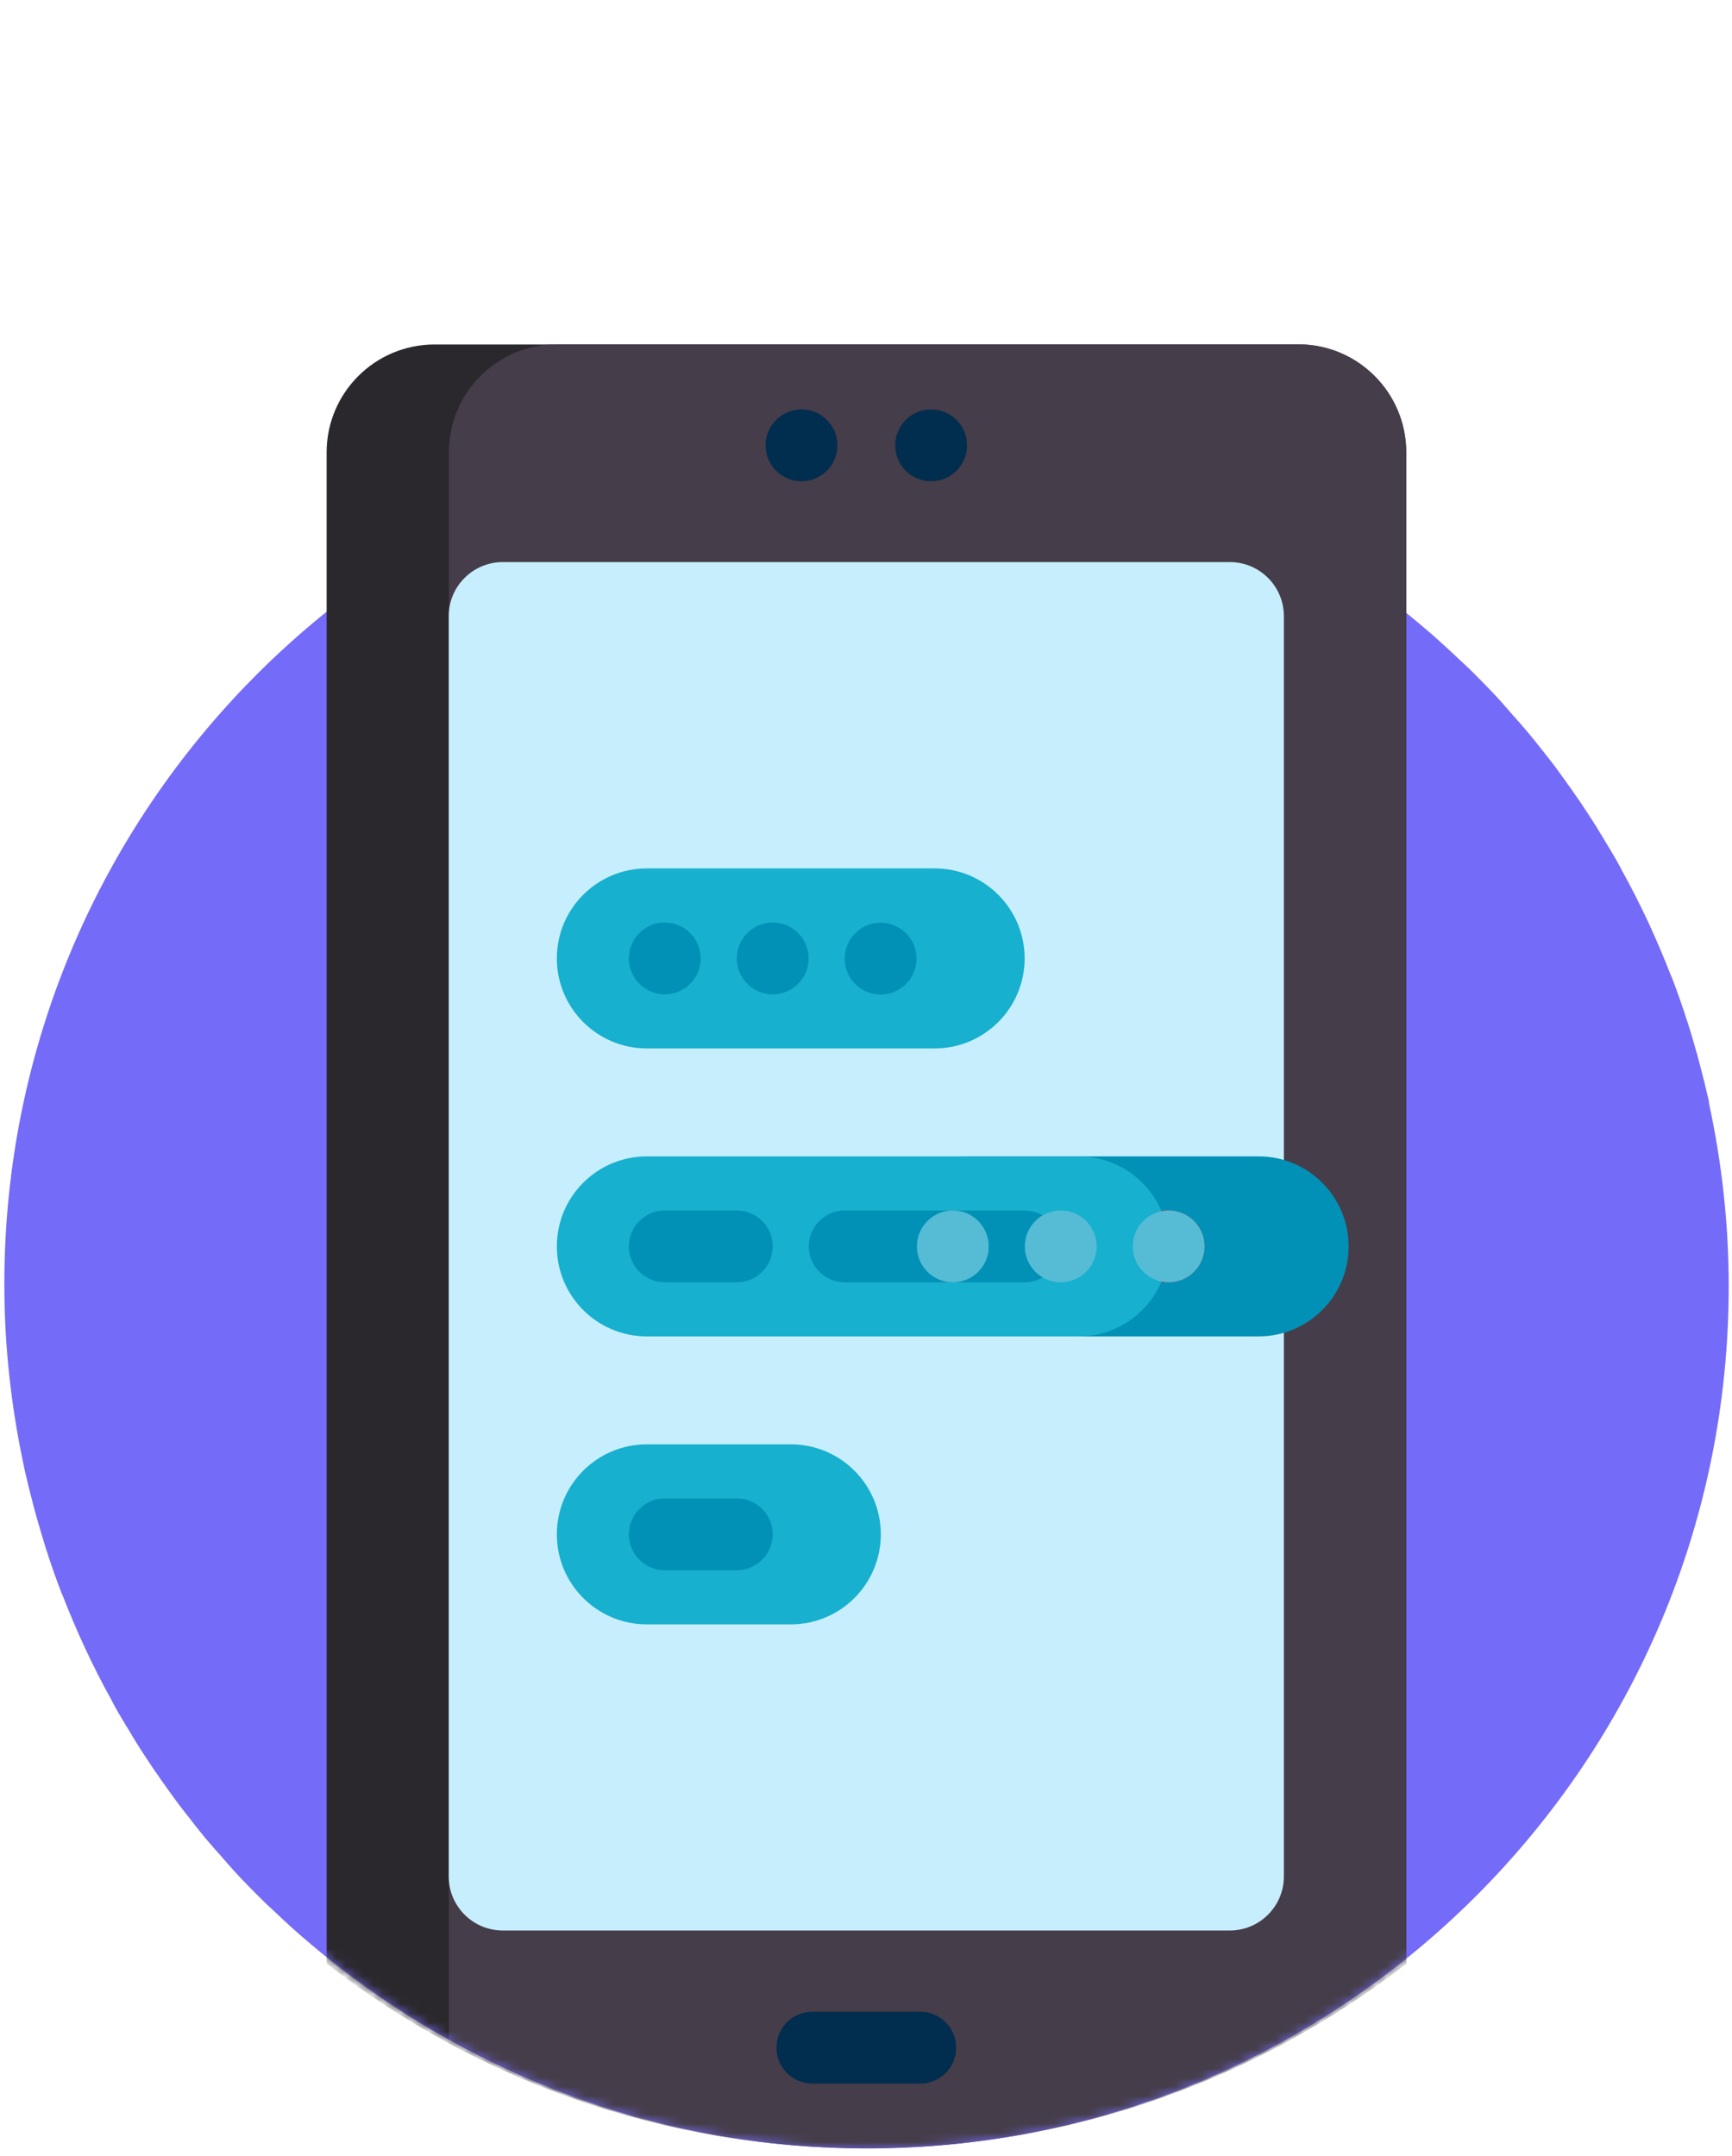
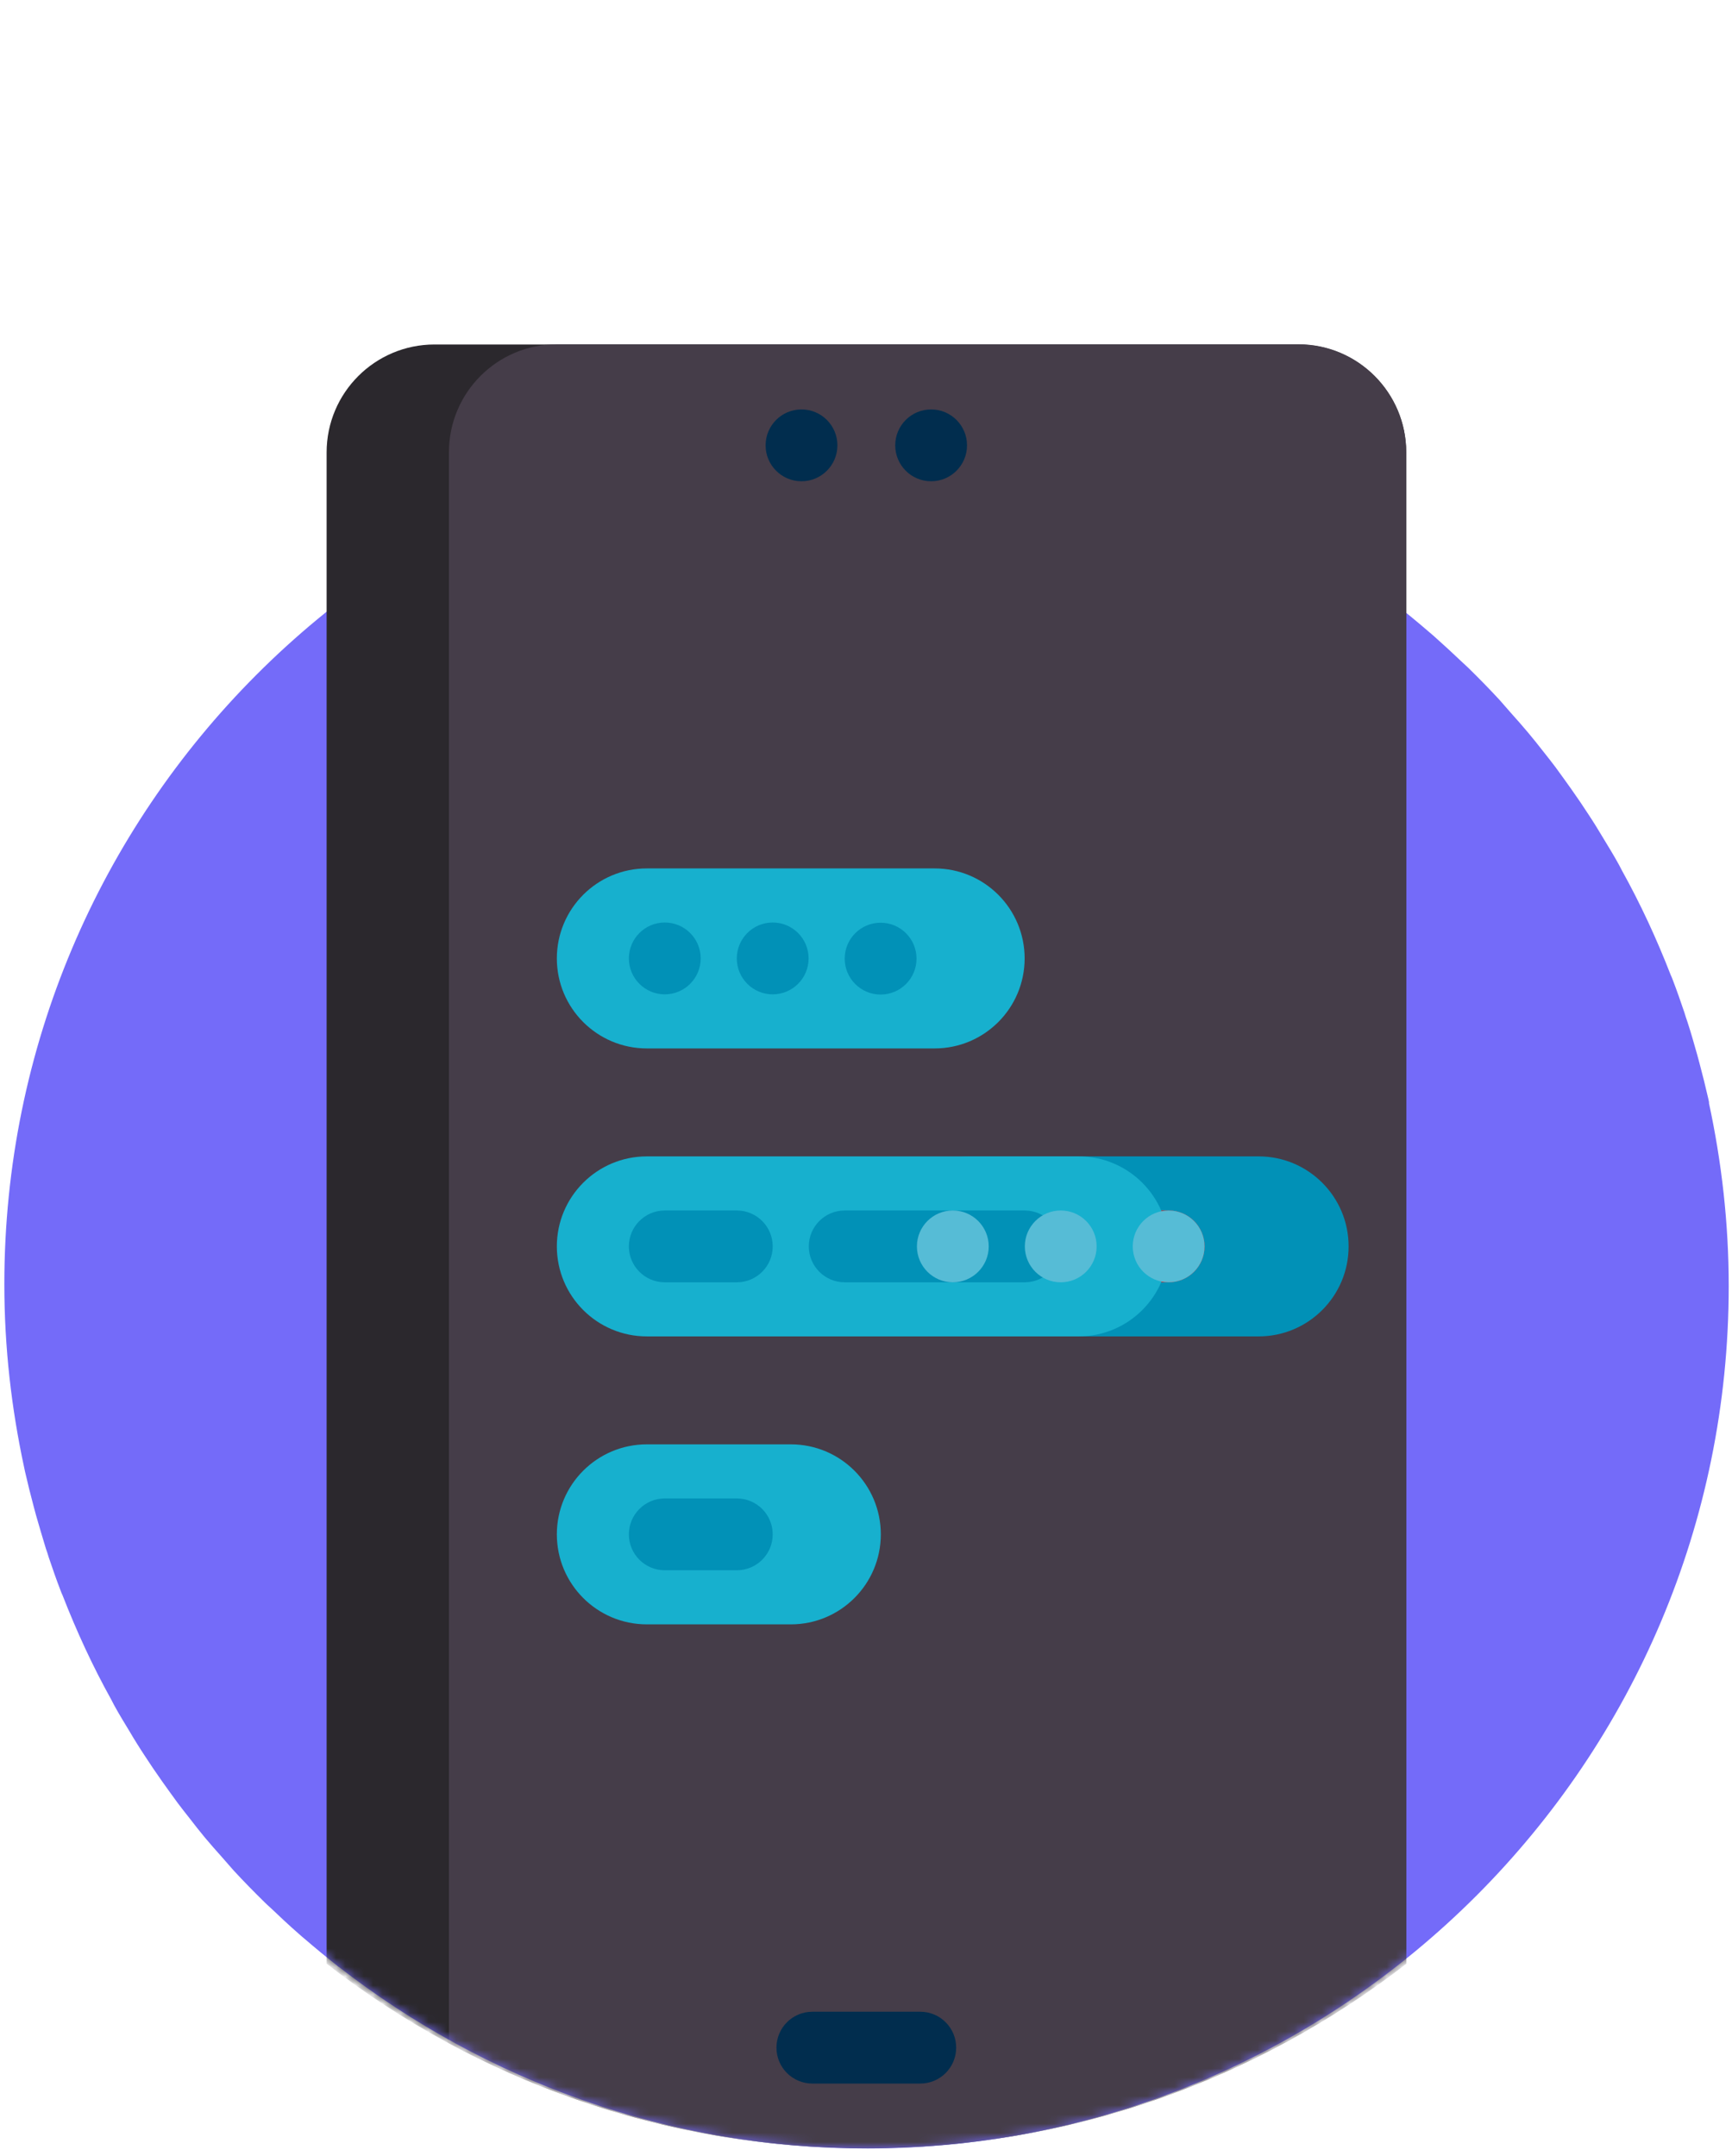
<svg xmlns="http://www.w3.org/2000/svg" width="188" height="234" viewBox="0 0 188 234" fill="none">
  <path d="M185.514 119.672C185.491 119.536 185.446 119.377 185.423 119.241C185.129 117.949 184.811 116.68 184.472 115.411C184.381 115.093 184.313 114.799 184.222 114.481C183.882 113.28 183.543 112.079 183.157 110.9C183.044 110.583 182.931 110.243 182.84 109.925C182.432 108.724 182.025 107.545 181.571 106.367C181.503 106.185 181.435 106.004 181.345 105.823C179.827 101.924 178.082 98.139 176.066 94.512C175.952 94.308 175.862 94.104 175.748 93.9C175.205 92.903 174.616 91.951 174.026 90.976C173.777 90.545 173.505 90.137 173.256 89.707C172.712 88.823 172.123 87.961 171.557 87.1C171.217 86.601 170.877 86.125 170.537 85.627C169.971 84.833 169.404 84.04 168.838 83.269C168.43 82.725 168 82.181 167.569 81.637C167.025 80.935 166.459 80.232 165.892 79.552C165.281 78.827 164.669 78.124 164.035 77.421C163.604 76.945 163.196 76.447 162.766 75.971C161.678 74.792 160.545 73.636 159.39 72.503C159.186 72.299 158.959 72.117 158.755 71.913C157.736 70.939 156.694 69.987 155.629 69.035C155.425 68.853 155.198 68.672 154.994 68.491C153.861 67.516 152.706 66.564 151.528 65.635C151.482 65.589 151.414 65.544 151.369 65.499C151.369 65.499 151.369 65.499 151.346 65.499C135.441 53.145 115.525 45.756 93.933 45.779C42.296 45.847 0.471 87.735 0.471 139.392C0.471 146.237 1.241 152.879 2.623 159.293C2.646 159.429 2.691 159.588 2.714 159.724C3.008 161.016 3.326 162.285 3.665 163.555C3.756 163.872 3.824 164.167 3.915 164.484C4.255 165.685 4.617 166.887 4.98 168.088C5.093 168.405 5.206 168.745 5.297 169.063C5.705 170.264 6.112 171.443 6.566 172.621C6.634 172.803 6.702 172.984 6.792 173.165C8.31 177.064 10.055 180.849 12.071 184.476C12.185 184.68 12.275 184.884 12.389 185.088C12.932 186.085 13.521 187.037 14.111 188.012C14.36 188.443 14.609 188.851 14.881 189.281C15.425 190.165 16.014 191.027 16.58 191.888C16.92 192.387 17.26 192.863 17.6 193.361C18.166 194.155 18.733 194.948 19.299 195.719C19.707 196.263 20.137 196.807 20.568 197.351C21.112 198.053 21.655 198.756 22.222 199.436C22.834 200.161 23.445 200.864 24.08 201.567C24.51 202.043 24.918 202.541 25.349 203.017C26.436 204.196 27.569 205.352 28.724 206.485C28.928 206.689 29.132 206.871 29.359 207.075C30.378 208.049 31.421 209.024 32.486 209.953C32.69 210.135 32.894 210.316 33.12 210.497C34.253 211.472 35.408 212.424 36.587 213.353C36.632 213.399 36.7 213.444 36.745 213.489C36.745 213.489 36.745 213.489 36.768 213.489C52.673 225.843 72.589 233.232 94.182 233.209C145.818 233.141 187.644 191.253 187.644 139.596C187.644 132.751 186.873 126.109 185.491 119.695L185.514 119.672Z" fill="#746BF9" />
  <mask id="mask0_342_688" style="mask-type:luminance" maskUnits="userSpaceOnUse" x="0" y="0" width="188" height="234">
    <path d="M185.514 119.672C185.491 119.536 185.446 119.377 185.423 119.241C185.129 117.949 184.811 116.68 184.472 115.411C184.381 115.093 184.313 114.799 184.222 114.481C183.882 113.28 183.543 112.079 183.157 110.9C183.044 110.583 182.931 110.243 182.84 109.925C182.432 108.724 182.025 107.545 181.571 106.367C181.503 106.185 181.435 106.004 181.345 105.823C179.827 101.924 178.082 98.139 176.066 94.512C175.952 94.308 175.862 94.104 175.748 93.9C175.205 92.903 174.616 91.951 174.026 90.976C173.777 90.545 173.505 90.137 173.256 89.707C172.712 88.823 172.123 87.961 171.557 87.1C171.217 86.601 170.877 86.125 170.537 85.627C169.971 84.833 169.404 84.04 168.838 83.269C168.43 82.725 168 82.181 167.569 81.637C167.025 80.935 166.459 80.232 165.892 79.552C165.281 78.827 164.669 78.124 164.035 77.421C163.604 76.945 163.196 76.447 162.766 75.971C161.678 74.792 160.545 73.636 159.39 72.503C159.186 72.299 158.959 72.117 158.755 71.913C157.736 70.939 156.694 69.987 155.629 69.035C155.425 68.853 155.198 68.672 154.994 68.491C153.861 67.516 159.231 64.003 158.053 63.073C158.008 63.028 158.098 63.119 158.053 63.073C158.053 63.073 159.344 60.92 159.344 60.897C186.193 30.683 115.502 0.423 93.933 0.445C42.296 0.513 0.471 87.735 0.471 139.392C0.471 146.237 1.241 152.879 2.623 159.293C2.646 159.429 2.691 159.588 2.714 159.724C3.008 161.016 3.326 162.285 3.665 163.555C3.756 163.872 3.824 164.167 3.915 164.484C4.255 165.685 4.617 166.887 4.98 168.088C5.093 168.405 5.206 168.745 5.297 169.063C5.705 170.264 6.112 171.443 6.566 172.621C6.634 172.803 6.702 172.984 6.792 173.165C8.31 177.064 10.055 180.849 12.071 184.476C12.185 184.68 12.275 184.884 12.389 185.088C12.932 186.085 13.521 187.037 14.111 188.012C14.36 188.443 14.609 188.851 14.881 189.281C15.425 190.165 16.014 191.027 16.58 191.888C16.92 192.387 17.26 192.863 17.6 193.361C18.166 194.155 18.733 194.948 19.299 195.719C19.707 196.263 20.137 196.807 20.568 197.351C21.112 198.053 21.655 198.756 22.222 199.436C22.834 200.161 23.445 200.864 24.08 201.567C24.51 202.043 24.918 202.541 25.349 203.017C26.436 204.196 27.569 205.352 28.724 206.485C28.928 206.689 29.132 206.871 29.359 207.075C30.378 208.049 31.421 209.024 32.486 209.953C32.69 210.135 32.894 210.316 33.12 210.497C34.253 211.472 35.408 212.424 36.587 213.353C36.632 213.399 36.7 213.444 36.745 213.489C36.745 213.489 36.745 213.489 36.768 213.489C52.673 225.843 72.589 233.232 94.182 233.209C145.818 233.141 187.644 191.253 187.644 139.596C187.644 132.751 186.873 126.109 185.491 119.695L185.514 119.672Z" fill="white" />
  </mask>
  <g mask="url(#mask0_342_688)">
    <path d="M152.637 49.111V213.149C136.437 225.706 116.114 233.187 94.045 233.187C71.977 233.187 51.63 225.706 35.453 213.149V49.111C35.453 42.628 40.71 37.392 47.167 37.392H140.923C147.403 37.392 152.637 42.651 152.637 49.111Z" fill="#2B282D" />
    <path d="M152.637 49.111V213.149C136.437 225.707 116.114 233.187 94.045 233.187C77.641 233.187 62.212 229.061 48.73 221.785V49.088C48.73 42.605 53.987 37.369 60.444 37.369H140.923C147.403 37.369 152.637 42.628 152.637 49.088V49.111Z" fill="#453D49" />
    <path d="M99.891 226.16H88.177C86.024 226.16 84.28 224.415 84.28 222.261C84.28 220.108 86.024 218.363 88.177 218.363H99.891C102.043 218.363 103.788 220.108 103.788 222.261C103.788 224.415 102.043 226.16 99.891 226.16ZM101.069 52.239C103.221 52.239 104.966 50.493 104.966 48.34C104.966 46.187 103.221 44.441 101.069 44.441C98.916 44.441 97.172 46.187 97.172 48.34C97.172 50.493 98.916 52.239 101.069 52.239ZM86.999 52.239C89.151 52.239 90.896 50.493 90.896 48.34C90.896 46.187 89.151 44.441 86.999 44.441C84.846 44.441 83.102 46.187 83.102 48.34C83.102 50.493 84.846 52.239 86.999 52.239Z" fill="#012D4E" />
-     <path d="M133.491 209.545H54.575C51.335 209.545 48.707 206.916 48.707 203.675V66.881C48.707 63.64 51.335 61.011 54.575 61.011H133.491C136.731 61.011 139.359 63.64 139.359 66.881V203.675C139.359 206.916 136.731 209.545 133.491 209.545Z" fill="#C7EEFD" />
    <path d="M136.619 145.059H105.375C99.982 145.059 95.609 140.684 95.609 135.289C95.609 129.895 99.982 125.52 105.375 125.52H136.619C142.012 125.52 146.385 129.895 146.385 135.289C146.385 140.684 142.012 145.059 136.619 145.059Z" fill="#0191B7" />
    <path d="M126.854 139.188H107.323C105.17 139.188 103.426 137.443 103.426 135.289C103.426 133.136 105.17 131.391 107.323 131.391H126.854C129.006 131.391 130.751 133.136 130.751 135.289C130.751 137.443 129.006 139.188 126.854 139.188Z" fill="#E12929" />
    <path d="M60.443 104.032C60.443 98.637 64.816 94.263 70.209 94.263H101.453C106.846 94.263 111.219 98.637 111.219 104.032C111.219 109.427 106.846 113.801 101.453 113.801H70.209C64.816 113.801 60.443 109.427 60.443 104.032ZM117.087 125.52H70.209C64.816 125.52 60.443 129.895 60.443 135.289C60.443 140.684 64.816 145.059 70.209 145.059H117.087C122.479 145.059 126.852 140.684 126.852 135.289C126.852 129.895 122.479 125.52 117.087 125.52ZM85.842 156.777H70.209C64.816 156.777 60.443 161.152 60.443 166.547C60.443 171.941 64.816 176.316 70.209 176.316H85.842C91.235 176.316 95.608 171.941 95.608 166.547C95.608 161.152 91.235 156.777 85.842 156.777Z" fill="#17B0CE" />
    <path d="M68.262 104.032C68.262 101.879 70.006 100.133 72.159 100.133C74.311 100.133 76.056 101.879 76.056 104.032C76.056 106.185 74.311 107.931 72.159 107.931C70.006 107.931 68.262 106.185 68.262 104.032ZM79.976 131.391H72.159C70.006 131.391 68.262 133.136 68.262 135.289C68.262 137.443 70.006 139.188 72.159 139.188H79.976C82.128 139.188 83.873 137.443 83.873 135.289C83.873 133.136 82.128 131.391 79.976 131.391ZM79.976 162.648H72.159C70.006 162.648 68.262 164.393 68.262 166.547C68.262 168.7 70.006 170.445 72.159 170.445H79.976C82.128 170.445 83.873 168.7 83.873 166.547C83.873 164.393 82.128 162.648 79.976 162.648ZM111.22 131.391H91.689C89.537 131.391 87.792 133.136 87.792 135.289C87.792 137.443 89.537 139.188 91.689 139.188H111.22C113.373 139.188 115.117 137.443 115.117 135.289C115.117 133.136 113.373 131.391 111.22 131.391ZM83.873 100.133C81.72 100.133 79.976 101.879 79.976 104.032C79.976 106.185 81.72 107.931 83.873 107.931C86.025 107.931 87.77 106.185 87.77 104.032C87.77 101.879 86.025 100.133 83.873 100.133ZM95.587 107.953C97.739 107.953 99.484 106.208 99.484 104.055C99.484 101.901 97.739 100.156 95.587 100.156C93.434 100.156 91.689 101.901 91.689 104.055C91.689 106.208 93.434 107.953 95.587 107.953Z" fill="#0191B7" />
    <path d="M107.321 135.289C107.321 137.443 105.577 139.188 103.424 139.188C101.272 139.188 99.527 137.443 99.527 135.289C99.527 133.136 101.272 131.391 103.424 131.391C105.577 131.391 107.321 133.136 107.321 135.289ZM115.138 131.391C112.986 131.391 111.241 133.136 111.241 135.289C111.241 137.443 112.986 139.188 115.138 139.188C117.291 139.188 119.035 137.443 119.035 135.289C119.035 133.136 117.291 131.391 115.138 131.391ZM126.852 131.391C124.7 131.391 122.955 133.136 122.955 135.289C122.955 137.443 124.7 139.188 126.852 139.188C129.005 139.188 130.749 137.443 130.749 135.289C130.749 133.136 129.005 131.391 126.852 131.391Z" fill="#56BCD6" />
  </g>
</svg>